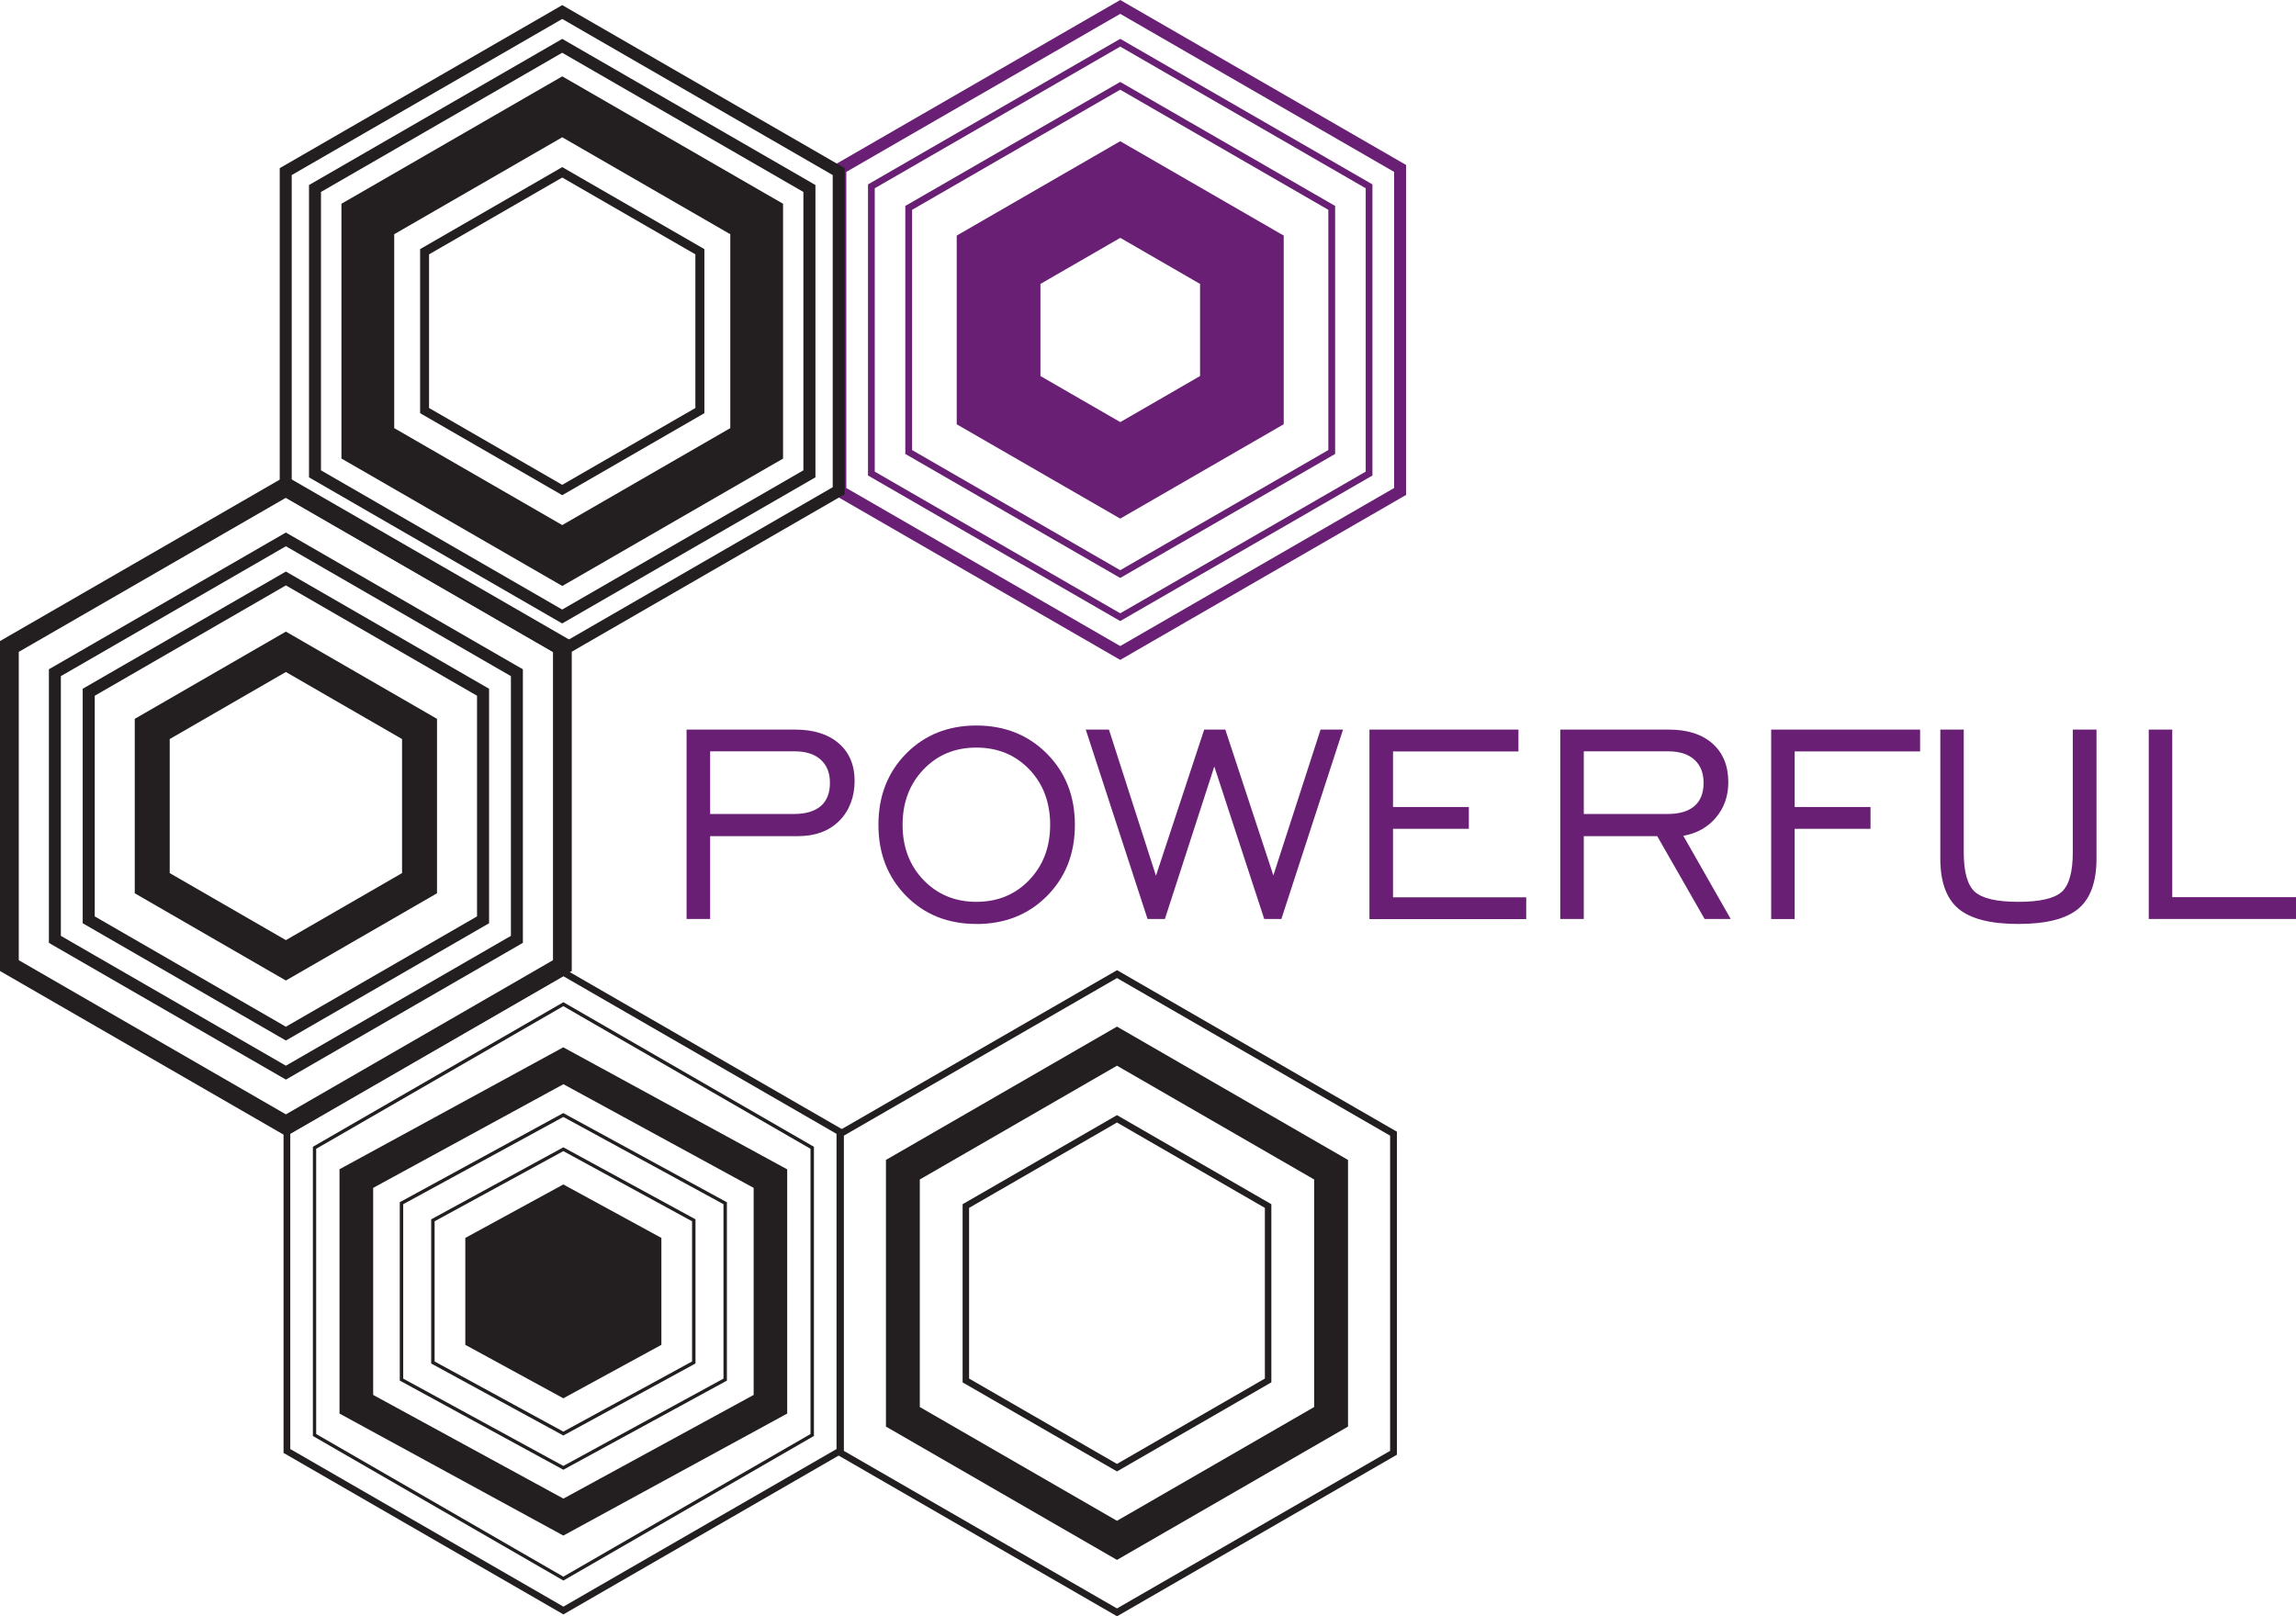
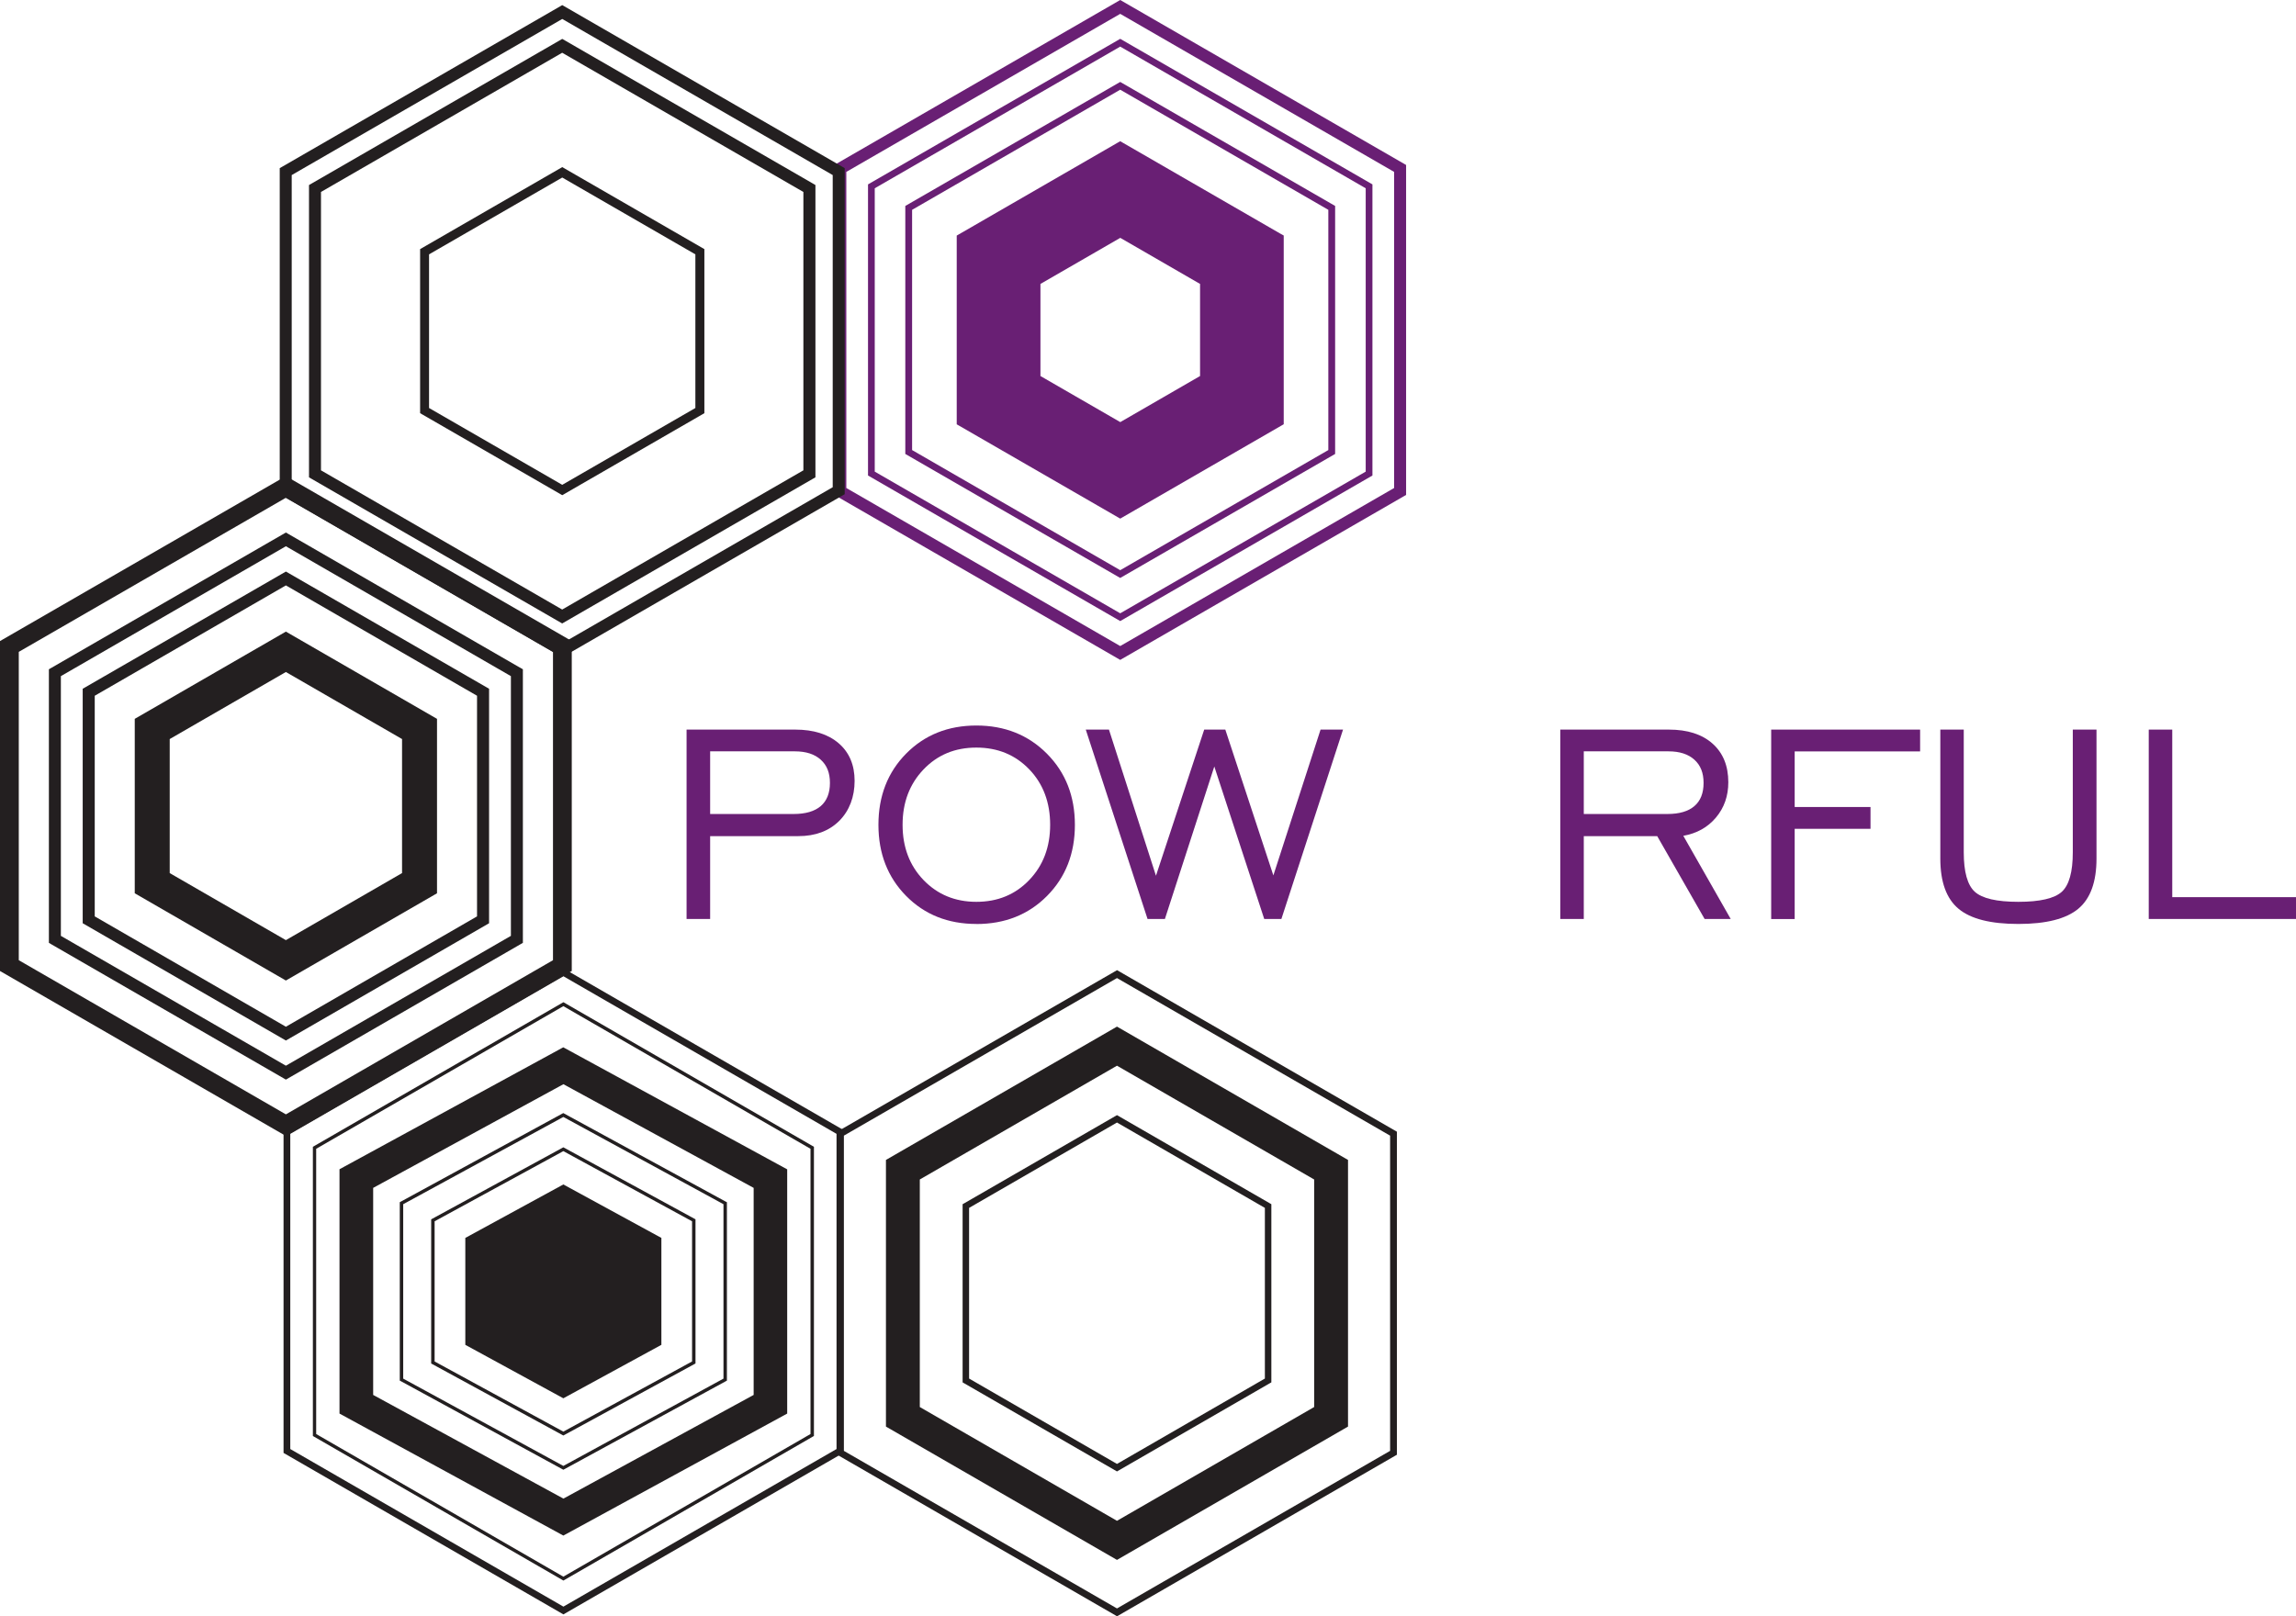
<svg xmlns="http://www.w3.org/2000/svg" width="534" height="376" viewBox="0 0 534 376" fill="none">
  <path d="M196.127 262.852V337.998L131.037 375.563L65.947 337.998V262.852L131.037 225.287L196.127 262.852ZM67.513 337.094L131.037 373.756L194.56 337.094V263.77L131.037 227.108L67.513 263.77V337.094Z" fill="#231F20" />
  <path d="M189.304 266.782V334.053L131.037 367.689L72.965 334.173L72.769 334.053V266.782L131.037 233.146L189.304 266.782ZM73.537 333.601L131.022 366.785L188.506 333.601V267.248L131.022 234.064L73.537 267.248V333.601Z" fill="#231F20" />
  <path d="M183.085 272.006V328.844L131.023 357.225L78.96 328.844V272.006L130.586 243.866L131.008 243.64L183.07 272.021L183.085 272.006ZM86.791 324.507L131.038 348.627L175.284 324.507V276.342L131.038 252.222L86.791 276.342V324.507Z" fill="#231F20" />
  <path d="M168.852 279.565L169.063 279.67V321.18L131.217 341.807L131.021 341.913L93.19 321.285L92.98 321.18V279.67L131.006 258.938L168.837 279.565H168.852ZM93.778 320.713L131.021 341.024L168.265 320.713V280.137L131.021 259.841L93.778 280.137V320.713Z" fill="#231F20" />
  <path d="M161.548 283.539L161.758 283.644V317.19L131.217 333.842L131.021 333.947L100.494 317.31L100.283 317.205V283.659L131.021 266.902L161.548 283.539ZM101.081 316.723L131.021 333.044L160.96 316.723V284.111L131.021 267.79L101.081 284.111V316.723Z" fill="#231F20" />
  <path d="M131.023 325.29L153.824 312.854V287.981L131.023 275.545L108.222 287.981V312.854L131.023 325.29Z" fill="#231F20" />
  <path d="M327.029 38.378V115.135L260.539 153.514L194.049 115.135V38.378L260.539 0L327.029 38.378ZM324.243 39.989L260.539 3.222L196.835 39.989V113.524L260.539 150.292L324.243 113.524" fill="#691F74" />
  <path d="M319.199 42.896V110.619L260.54 144.48L201.881 110.619V42.896L260.54 9.034L319.199 42.896ZM203.447 109.715L260.54 142.674L317.633 109.715V43.799L260.54 10.841L203.447 43.799V109.715Z" fill="#691F74" />
  <path d="M310.523 47.909V105.605L260.538 134.452L210.554 105.605V47.909L260.538 19.061L310.523 47.909ZM212.135 104.701L260.538 132.646L308.941 104.701V48.812L260.538 20.868L212.135 48.812V104.701Z" fill="#691F74" />
  <path d="M298.039 54.503L260.539 32.852L260.012 33.154L222.513 54.805V98.709L223.04 99.01L260.539 120.646L261.066 120.344L298.566 98.694V54.789L298.039 54.488V54.503ZM279.108 87.477L260.554 98.197L241.985 87.477V66.052L260.554 55.331L279.108 66.052V87.477Z" fill="#691F74" />
  <path d="M324.891 263.274V338.42L259.802 376L194.712 338.42V263.274L259.802 225.693L324.891 263.274ZM196.263 337.516L259.786 374.178L323.31 337.516V264.192L259.786 227.53L196.263 264.192V337.516Z" fill="#231F20" />
  <path d="M313.52 269.839V331.87L259.786 362.886L206.052 331.87V269.839L259.786 238.823L313.52 269.839ZM213.928 327.323L259.786 353.792L305.644 327.323V274.386L259.786 247.917L213.928 274.386V327.323Z" fill="#231F20" />
  <path d="M259.786 342.304L223.883 321.587V280.137L224.259 279.926L259.786 259.419L295.689 280.137V321.587L295.313 321.798L259.786 342.304ZM225.389 320.698L259.786 340.558L294.183 320.698V280.995L259.786 261.136L225.389 280.995V320.698Z" fill="#231F20" />
  <path d="M195.766 38.71L196.459 39.116V114.97L130.752 152.896L65.752 115.376L65.06 114.97V39.116L130.767 1.189L195.766 38.71ZM67.846 113.344L130.767 149.659L193.673 113.344V40.727L130.767 4.411L67.846 40.727V113.359V113.344Z" fill="#231F20" />
-   <path d="M130.767 122.152L91.686 99.597V54.489L130.767 31.934L169.848 54.489V99.597L130.767 122.152ZM130.767 136.32L134.954 133.911L177.935 109.098L182.122 106.689V47.397L177.935 44.988L134.954 20.176L130.767 17.767L126.58 20.176L83.599 44.988L79.412 47.397V106.674L83.599 109.083L126.58 133.896L130.767 136.305V136.32Z" fill="#231F20" />
  <path d="M163.823 57.952V96.119L130.766 115.196L97.709 96.119V57.952L130.766 38.876L163.823 57.952ZM99.787 94.915L130.766 112.787L161.729 94.915V59.171L130.766 41.3L99.787 59.171V94.915Z" fill="#231F20" />
  <path d="M188.959 42.639L189.652 43.046V111.04L130.752 145.037L72.56 111.447L71.867 111.04V43.046L130.767 9.049L188.959 42.639ZM74.653 109.414L130.752 141.8L186.851 109.414V44.657L130.752 12.271L74.653 44.657V109.414Z" fill="#231F20" />
  <path d="M132.98 149.132V225.889L66.49 264.267L0 225.889V149.132L66.49 110.754L132.98 149.132ZM4.367 223.375L66.49 259.239L128.613 223.375V151.662L66.49 115.798L4.367 151.647V223.375Z" fill="#231F20" />
  <path d="M120.918 155.29L121.611 155.697V219.339L66.491 251.153L12.064 219.746L11.371 219.339V155.697L66.491 123.883L120.918 155.305V155.29ZM14.157 217.713L66.491 247.916L118.825 217.713V157.293L66.491 127.075L14.157 157.293V217.713ZM113.749 160.229V214.777L66.491 242.059L19.233 214.777V160.229L66.491 132.962L113.749 160.229ZM22.034 213.181L66.491 238.852L110.948 213.181V161.855L66.491 136.184L22.034 161.855V213.181Z" fill="#231F20" />
  <path d="M101.64 207.807V167.23L66.49 146.934L31.34 167.23V207.807L66.49 228.102L101.64 207.807ZM93.508 203.109L66.49 218.707L39.472 203.109V171.927L66.49 156.329L93.508 171.927V203.109Z" fill="#231F20" />
  <path d="M159.682 213.784V169.729H184.952C189.23 169.729 192.603 170.798 195.073 172.921C197.528 175.044 198.763 177.965 198.763 181.654C198.763 185.343 197.573 188.58 195.193 190.959C192.814 193.322 189.636 194.512 185.675 194.512H165.164V213.784H159.682ZM165.148 189.363H184.591C187.362 189.363 189.455 188.745 190.886 187.526C192.302 186.306 193.025 184.5 193.025 182.136C193.025 179.772 192.317 178.025 190.886 176.73C189.455 175.436 187.452 174.788 184.877 174.788H165.164V189.348L165.148 189.363Z" fill="#691F74" />
  <path d="M227.09 214.943C220.493 214.943 215.042 212.775 210.749 208.424C206.457 204.073 204.304 198.562 204.304 191.877C204.304 185.192 206.457 179.651 210.764 175.3C215.072 170.949 220.523 168.781 227.09 168.781C233.656 168.781 239.153 170.964 243.49 175.33C247.827 179.697 249.996 185.207 249.996 191.892C249.996 198.577 247.827 204.088 243.505 208.439C239.183 212.79 233.701 214.958 227.075 214.958L227.09 214.943ZM227.09 209.794C232.044 209.794 236.141 208.108 239.379 204.72C242.617 201.347 244.243 197.056 244.243 191.877C244.243 186.698 242.632 182.362 239.394 178.989C236.156 175.616 232.059 173.915 227.075 173.915C222.09 173.915 218.023 175.616 214.786 179.004C211.548 182.392 209.921 186.683 209.921 191.877C209.921 197.071 211.548 201.347 214.786 204.72C218.038 208.093 222.135 209.794 227.075 209.794H227.09Z" fill="#691F74" />
  <path d="M266.895 213.784L252.527 169.729H257.919L268.852 203.726L280.072 169.729H284.982L296.156 203.651L307.135 169.729H312.361L298.024 213.784H294.033L282.422 178.311L270.931 213.784H266.895Z" fill="#691F74" />
-   <path d="M318.505 213.784V169.729H353.158V174.803H323.987V187.737H341.622V192.811H323.987V208.74H354.965V213.814H318.52L318.505 213.784Z" fill="#691F74" />
  <path d="M362.888 213.784V169.73H388.158C392.465 169.73 395.854 170.814 398.294 172.982C400.733 175.15 401.968 178.146 401.968 181.985C401.968 185.177 401.005 187.917 399.092 190.191C397.179 192.464 394.649 193.88 391.502 194.437L402.526 213.784H396.456L385.432 194.512H368.354V213.784H362.888ZM368.354 189.363H387.797C390.568 189.363 392.661 188.746 394.077 187.526C395.508 186.306 396.215 184.5 396.215 182.136C396.215 179.772 395.508 178.026 394.077 176.731C392.646 175.436 390.643 174.788 388.068 174.788H368.354V189.363Z" fill="#691F74" />
-   <path d="M411.938 169.729H446.576V174.803H417.404V187.737H435.04V192.811H417.404V213.799H411.938V169.729Z" fill="#691F74" />
+   <path d="M411.938 169.729H446.576V174.803H417.404V187.737H435.04V192.811H417.404V213.799H411.938Z" fill="#691F74" />
  <path d="M456.727 169.73V198.261C456.727 202.838 457.586 205.91 459.303 207.461C461.019 209.011 464.393 209.794 469.423 209.794C474.453 209.794 477.811 209.011 479.528 207.461C481.23 205.91 482.088 202.838 482.088 198.261V169.73H487.6V199.737C487.6 205.157 486.185 209.056 483.369 211.405C480.552 213.754 475.899 214.943 469.438 214.943C462.977 214.943 458.324 213.769 455.507 211.405C452.691 209.056 451.276 205.157 451.276 199.737V169.73H456.742H456.727Z" fill="#691F74" />
  <path d="M499.752 213.784V169.729H505.219V208.71H533.999V213.784H499.752Z" fill="#691F74" />
</svg>